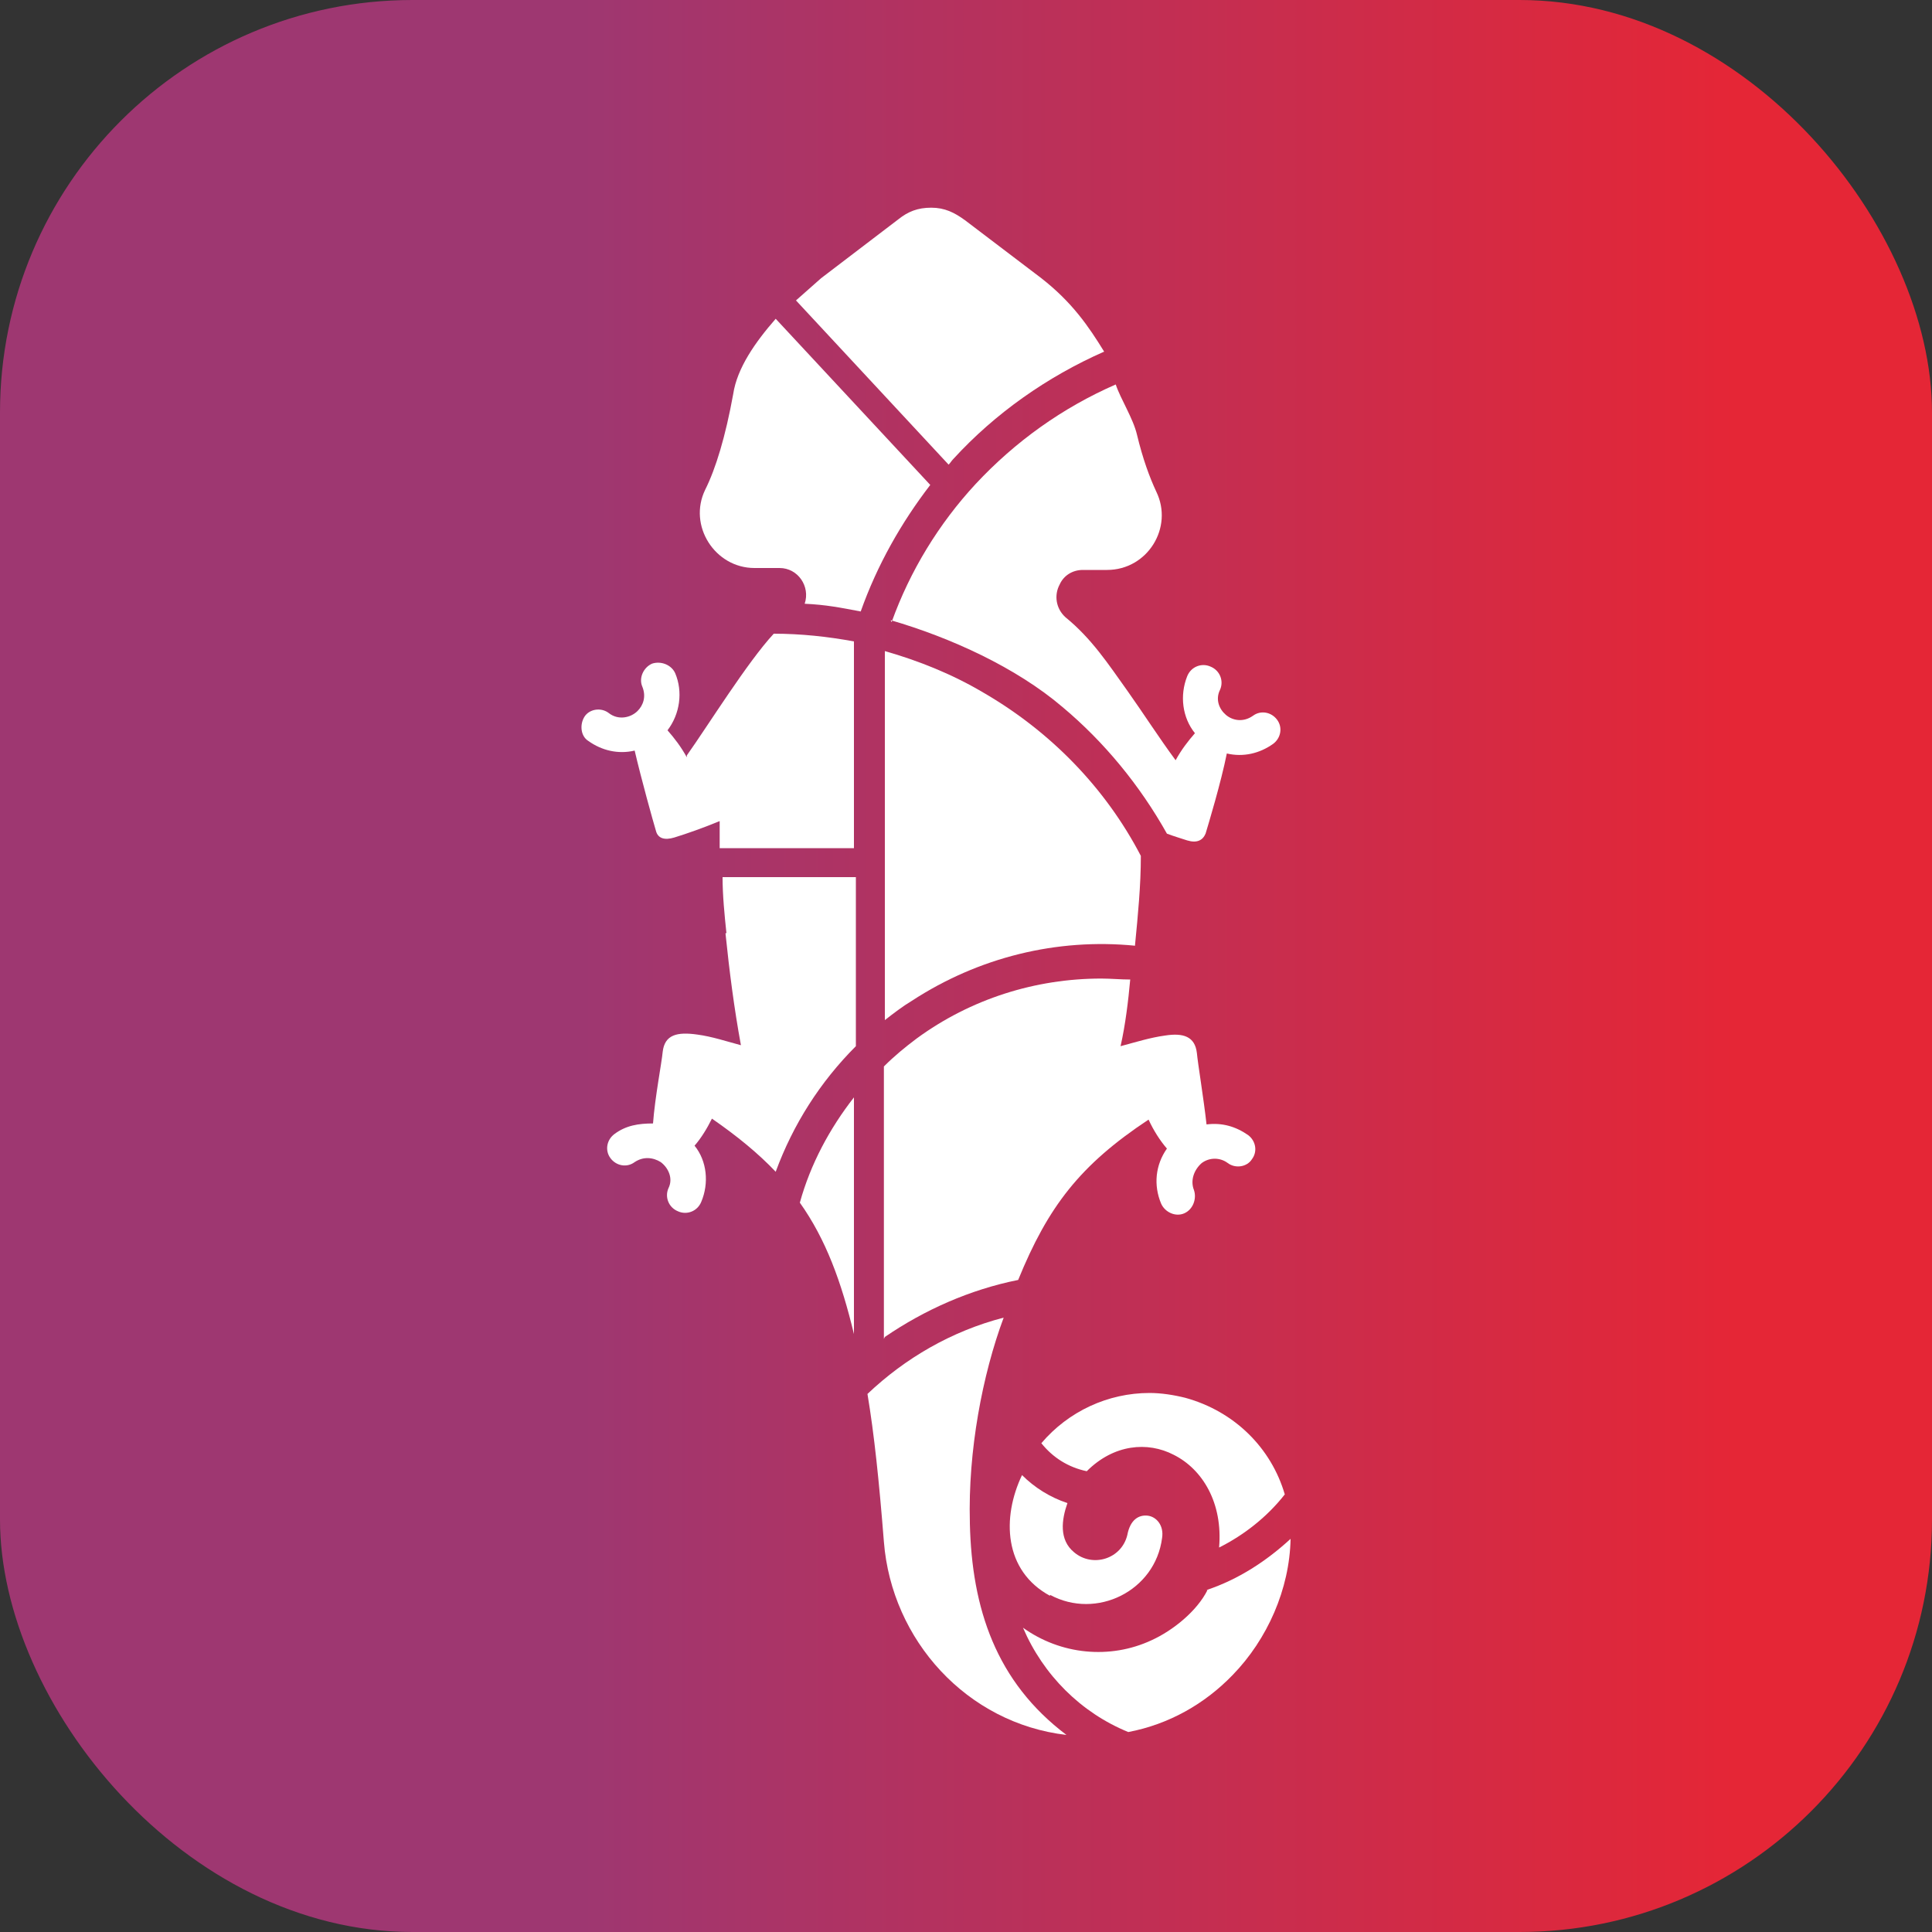
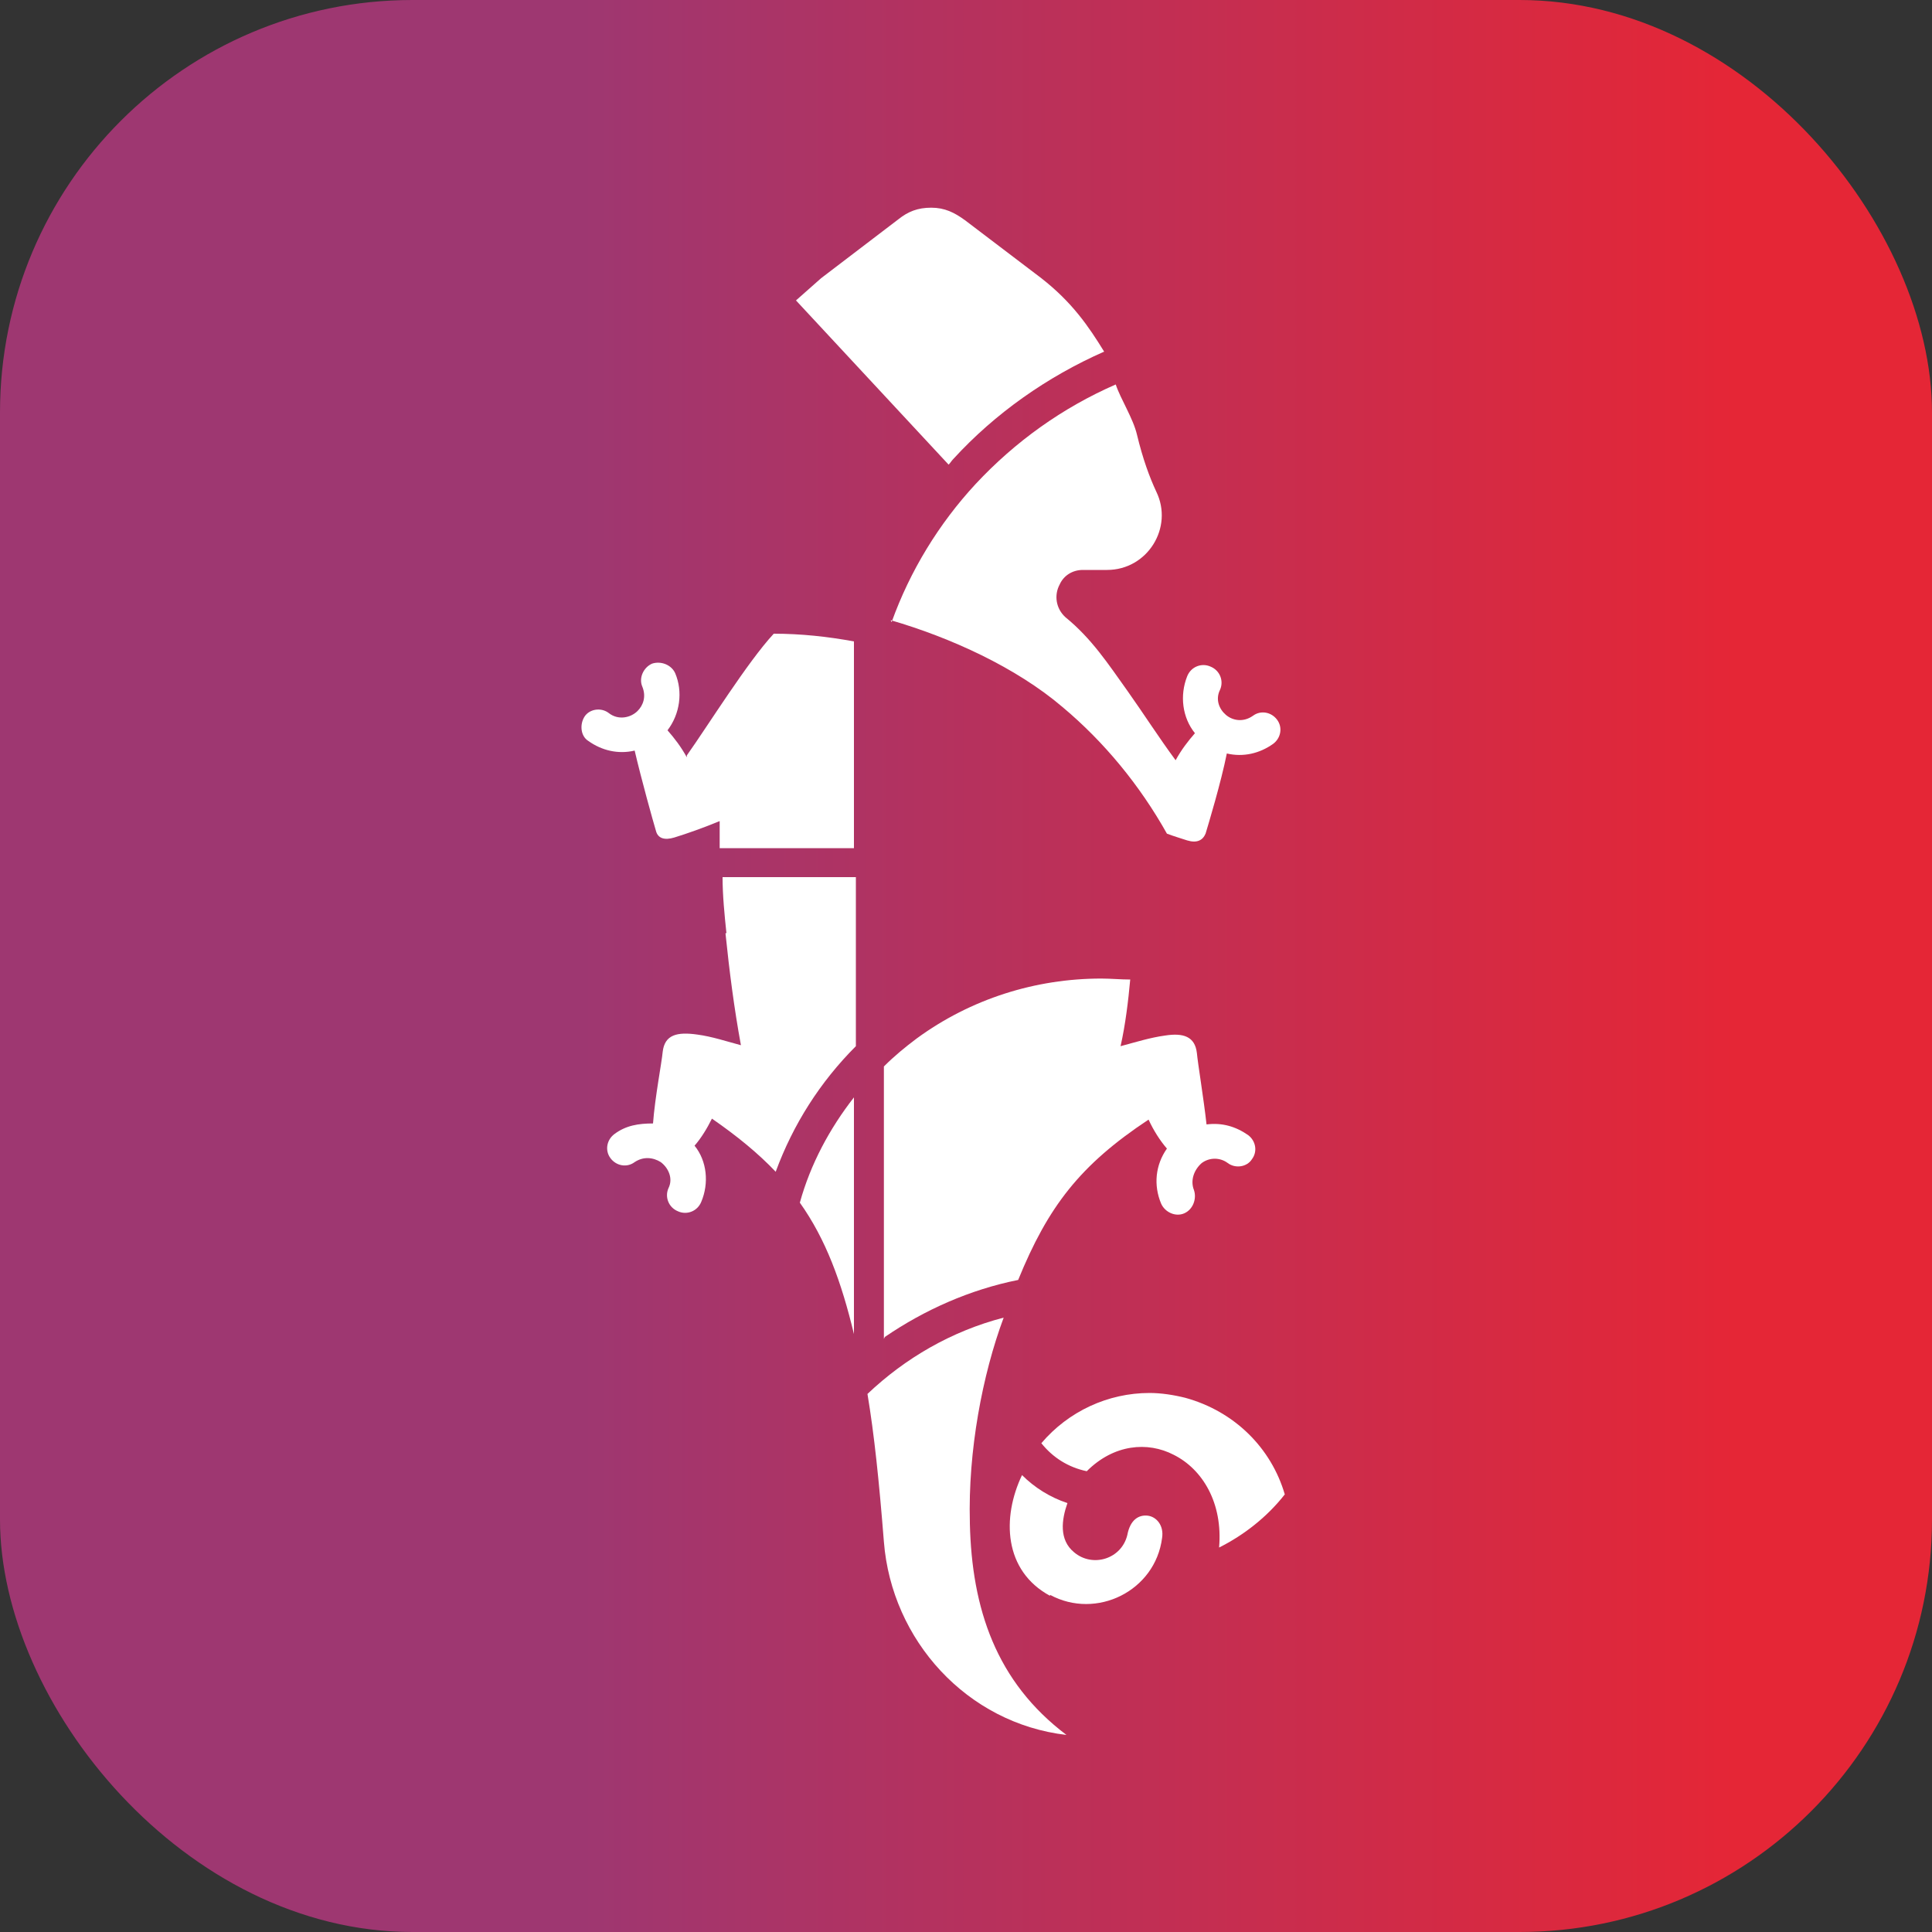
<svg xmlns="http://www.w3.org/2000/svg" version="1.1" viewBox="0 0 200 200">
  <rect x="0" y="0" width="200" height="200" fill="#333333" stroke="none" />
  <defs>
    <style>
      .cls-1 {
        fill: url(#Naamloos_verloop_12);
      }

      .cls-2 {
        fill: #fff;
      }
    </style>
    <linearGradient id="Naamloos_verloop_12" data-name="Naamloos verloop 12" x1="0" y1="100" x2="200" y2="100" gradientUnits="userSpaceOnUse">
      <stop offset=".3" stop-color="#9e3771" />
      <stop offset=".9" stop-color="#e52636" />
    </linearGradient>
  </defs>
  <g>
    <g id="Laag_1">
      <rect class="cls-1" width="200" height="200" rx="42.7" ry="42.7" />
      <g>
-         <path class="cls-2" d="M125,164.6c-1.1,2.2-3.6,4.2-5.8,5.2-4.3,2-9.4,1.5-13.3-1.3,2.1,4.9,6,8.8,10.9,10.8,4.2-.8,7.9-2.9,10.8-5.9,3.6-3.7,5.9-8.9,6-14.1-2.5,2.3-5.4,4.2-8.7,5.3Z" />
+         <path class="cls-2" d="M125,164.6Z" />
        <path class="cls-2" d="M108.7,165.1c4.8,2.6,10.9-.4,11.6-5.9.2-1.3-.6-2.2-1.5-2.3-.9-.1-1.8.4-2.1,2-.6,2.5-3.6,3.4-5.5,1.8-1.6-1.3-1.3-3.4-.7-5.1-1.8-.6-3.4-1.6-4.7-2.9-2.1,4.4-1.9,9.9,2.9,12.5Z" />
        <path class="cls-2" d="M133,154.7c-1.4-4.8-5.2-8.6-10.3-10-1.2-.3-2.5-.5-3.7-.5-4.3,0-8.4,1.9-11.2,5.2,1.2,1.5,2.8,2.5,4.7,2.9,2.8-2.8,6.3-3.1,9-1.7,3,1.5,5.1,5,4.7,9.6,2.6-1.3,5-3.2,6.8-5.5Z" />
        <path class="cls-2" d="M100.4,157.6c-.2-7.4,1.3-15.3,3.5-21.2-5.4,1.4-10.2,4.2-14.1,7.9.7,4.2,1.2,9,1.7,15.3.8,10.2,8.6,18.8,18.9,20-7.3-5.5-9.8-13.1-10-21.9Z" />
        <path class="cls-2" d="M88.4,138.1v-24.5c-2.5,3.2-4.5,6.9-5.6,10.9,2.7,3.8,4.3,8.2,5.6,13.6Z" />
        <path class="cls-2" d="M91.6,138.4c4.1-2.8,8.8-4.9,13.8-5.9,3.1-7.6,6.4-11.9,13.5-16.6.5,1.1,1.2,2.2,1.9,3-1.2,1.7-1.4,3.8-.6,5.7.4.9,1.5,1.4,2.4,1,.9-.4,1.3-1.5,1-2.4-.4-1,0-2.1.8-2.8.8-.6,1.9-.6,2.7,0,.8.6,2,.4,2.5-.4.6-.8.4-1.9-.4-2.5-1.3-.9-2.7-1.3-4.3-1.1-.3-2.7-.9-6.3-1-7.4-.2-1.7-1.4-2.1-3.3-1.8-1.5.2-3.1.7-4.6,1.1.5-2.2.8-4.7,1-6.9-1,0-2-.1-3-.1-6.8,0-13.5,2.1-19.1,6.2-1.2.9-2.3,1.8-3.4,2.9v28.2h0Z" />
        <path class="cls-2" d="M75.1,96.6c.4,3.9.9,7.8,1.6,11.6-1.5-.4-3-.9-4.5-1.1-2.1-.3-3.4,0-3.6,1.8-.1,1.1-.8,4.7-1,7.4-1.5,0-2.8.2-4,1.1-.8.6-1,1.7-.4,2.5.6.8,1.7,1,2.5.4.9-.6,1.9-.5,2.7,0,.8.6,1.3,1.7.8,2.7-.4.9,0,2,1,2.4.9.4,2,0,2.4-1,.8-1.9.6-4.2-.7-5.8.7-.8,1.3-1.8,1.8-2.8,2.6,1.8,4.8,3.6,6.6,5.5,1.8-4.9,4.6-9.3,8.3-13v-17.5h-13.8c0,1.9.2,3.9.4,5.8Z" />
-         <path class="cls-2" d="M117.5,97.8c.3-3.1.6-6.1.6-9.2-3.7-7.1-9.4-12.9-16.3-16.9-3.2-1.9-6.7-3.3-10.2-4.3v38.2c.9-.7,1.8-1.4,2.8-2,6.9-4.5,15-6.5,23.1-5.7Z" />
        <path class="cls-2" d="M71.1,78.4c-.6-1.1-1.3-2-2-2.8,1.3-1.7,1.6-4,.8-5.9-.4-.9-1.5-1.3-2.4-1-.9.4-1.4,1.5-1,2.4.4,1,.1,1.9-.5,2.5-.7.7-2,1-3,.2-.8-.6-2-.4-2.5.4s-.4,2,.4,2.5c1.4,1,3.1,1.4,4.8,1,.7,3,1.9,7.3,2.2,8.3.2.8.9,1,1.9.7,1.3-.4,3-1,4.7-1.7,0,.9,0,1.9,0,2.8h13.9v-21.4c-2.7-.5-5.5-.8-8.3-.8-2.7,2.9-6.8,9.5-9,12.6Z" />
        <path class="cls-2" d="M92.2,64.2c6.2,1.8,13,4.9,17.8,9,4.3,3.6,8,8.1,10.8,13.1.8.3,1.5.5,2.1.7,1,.3,1.6,0,1.9-.7.3-1,1.6-5.3,2.2-8.3,1.7.4,3.4,0,4.8-1,.8-.6,1-1.7.4-2.5-.6-.8-1.7-1-2.5-.4-1,.7-2.1.5-2.8-.1-.7-.6-1.1-1.6-.6-2.6.4-.9,0-2-1-2.4-.9-.4-2,0-2.4,1-.8,2-.5,4.3.8,5.9-.7.8-1.4,1.7-2,2.8-1.7-2.3-3.3-4.8-5-7.2-2-2.8-3.7-5.4-6.4-7.6-1-.9-1.2-2.3-.6-3.4.4-.9,1.3-1.5,2.4-1.5h2.5c4.2,0,6.9-4.4,5.1-8.1-.7-1.5-1.4-3.4-2-5.9-.4-1.7-1.7-3.7-2.2-5.2-5.5,2.4-10.4,5.9-14.5,10.3-3.8,4.1-6.8,9-8.7,14.3Z" />
-         <path class="cls-2" d="M78.2,58.8h2.5c1.9,0,3.2,1.9,2.6,3.7,2.2.1,3.7.4,5.8.8,1.7-4.8,4.2-9.2,7.2-13.1l-16-17.2c-2.1,2.4-4,5.1-4.4,7.8-.8,4.4-1.8,7.7-2.9,9.9-1.8,3.7,1,8.1,5.1,8.1Z" />
        <path class="cls-2" d="M98.7,47.5c4.3-4.7,9.7-8.5,15.6-11.1-1.6-2.6-3.3-5.1-6.5-7.6l-7.9-6c-1.1-.8-2.1-1.3-3.5-1.3s-2.4.4-3.4,1.2l-8,6.1-2.6,2.3,15.8,17c.2-.2.3-.4.5-.6Z" />
      </g>
    </g>
  </g>
</svg>